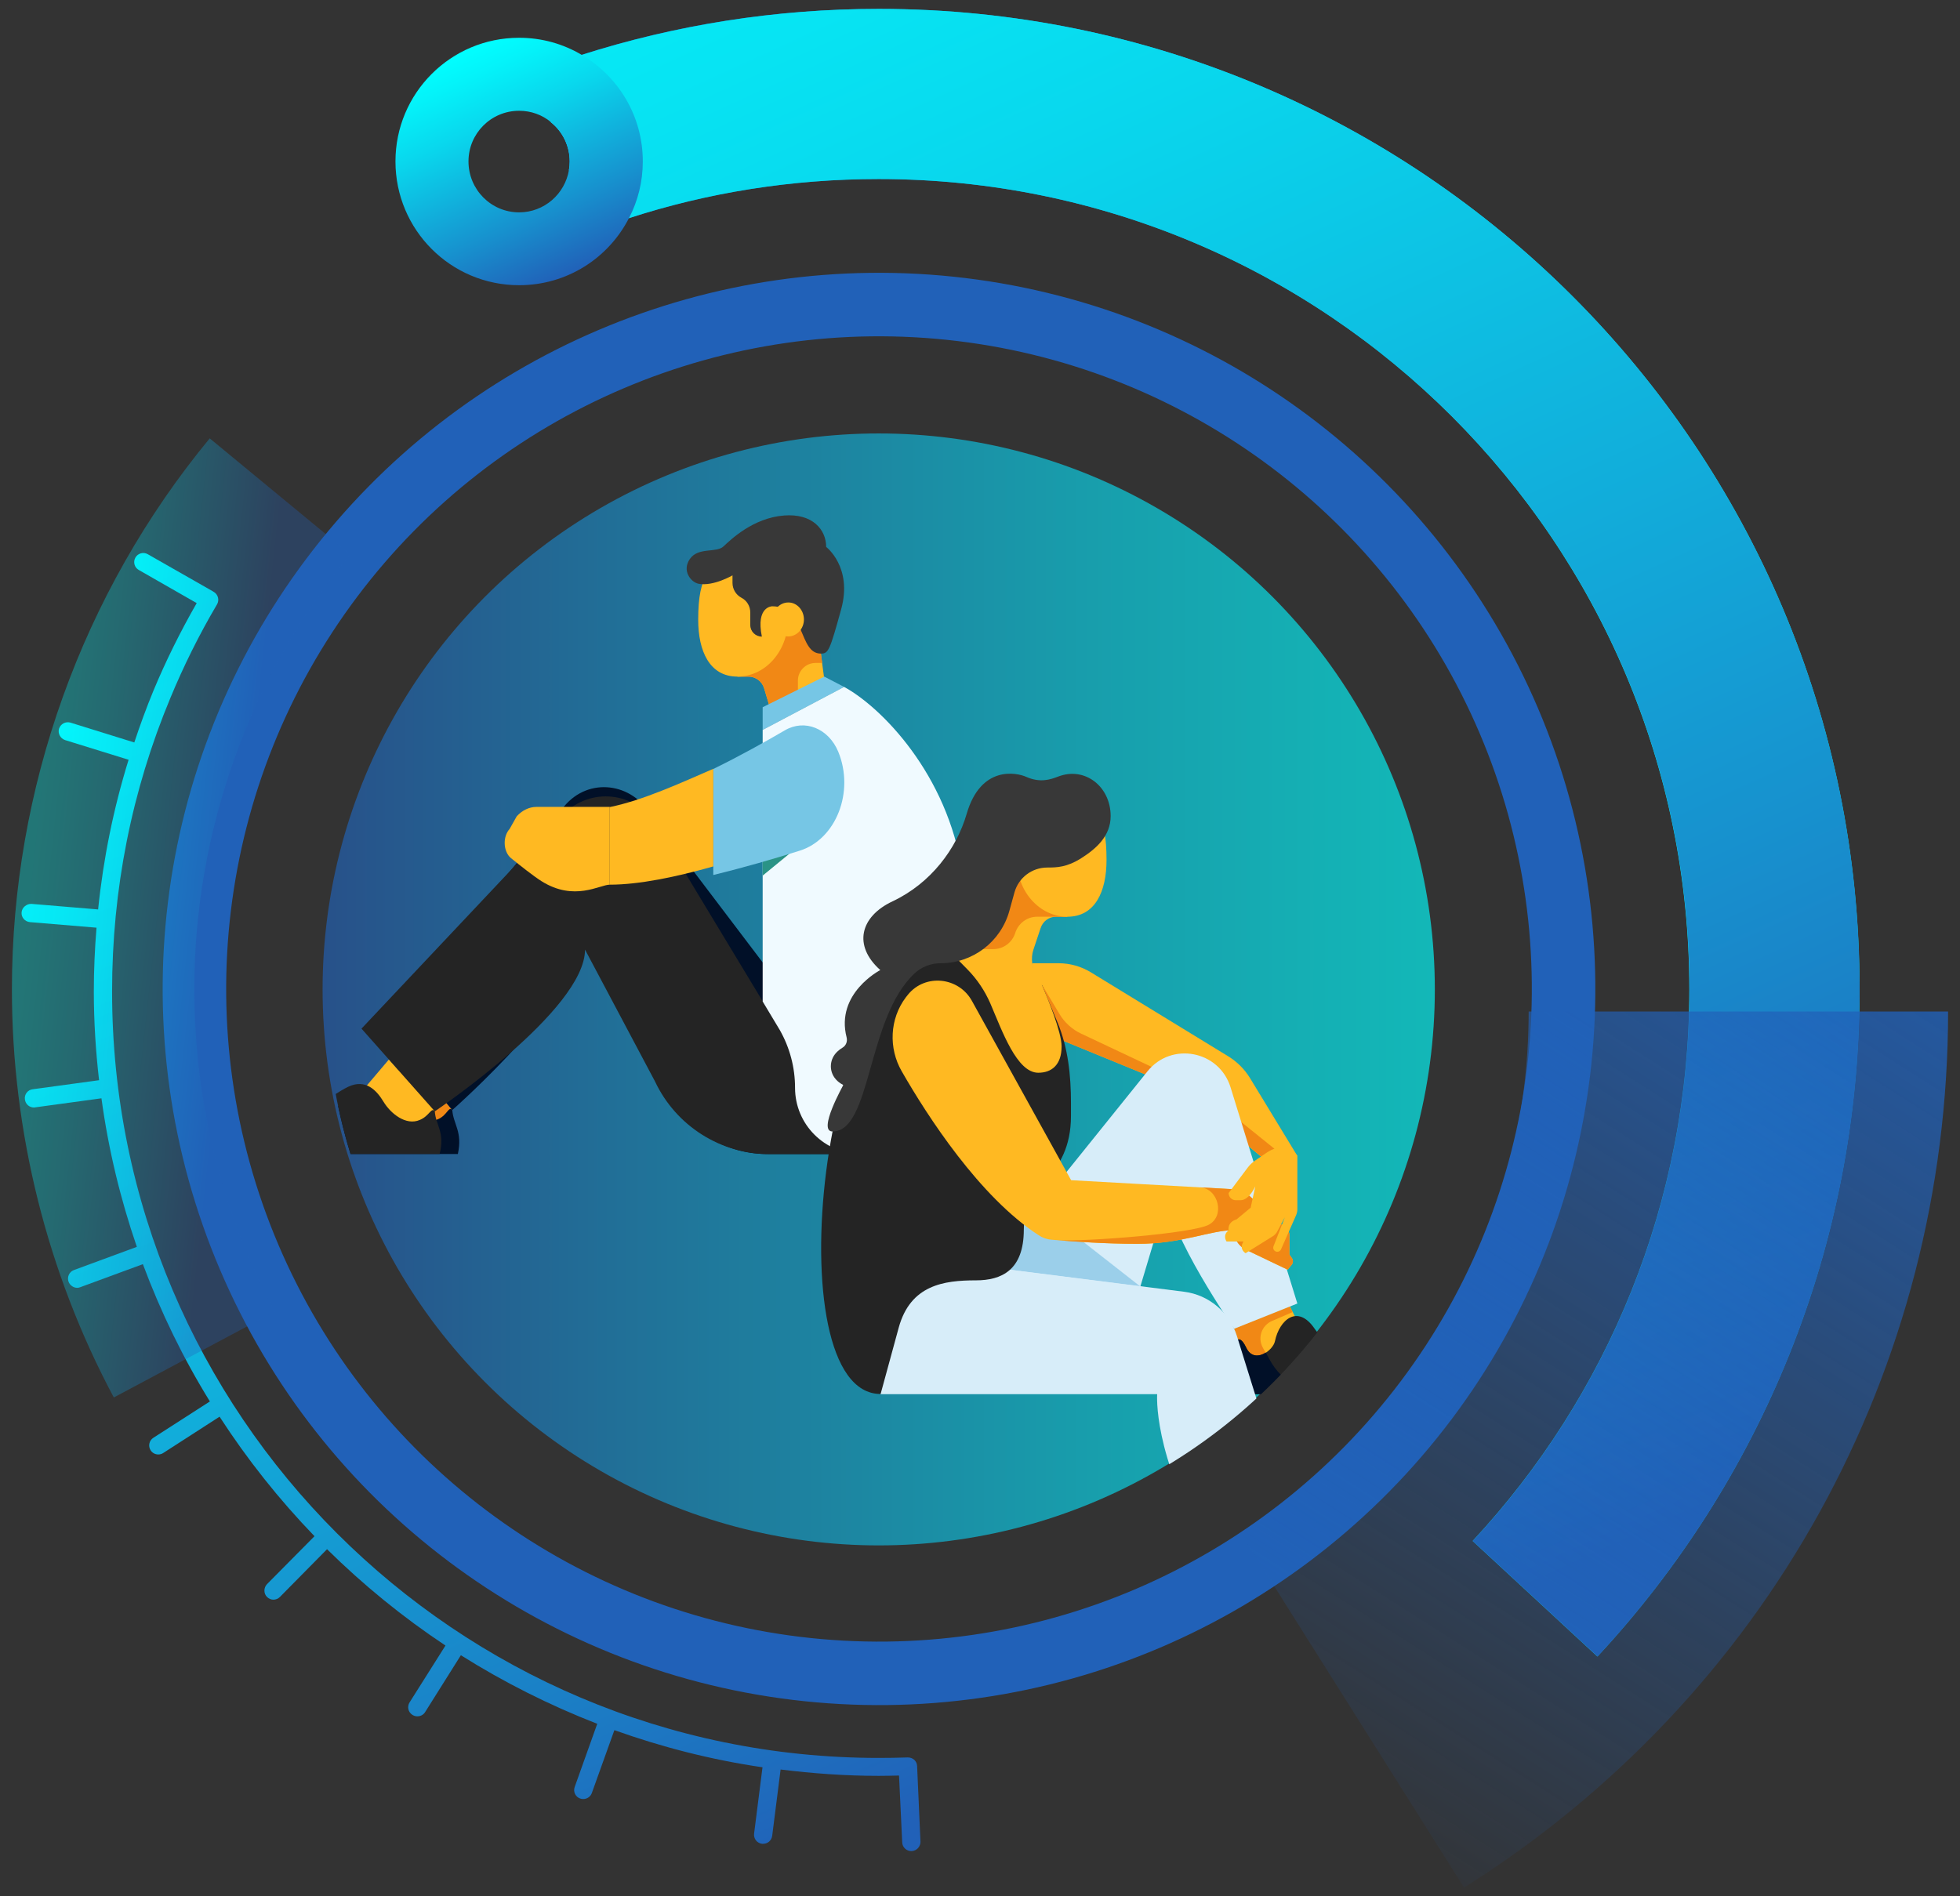
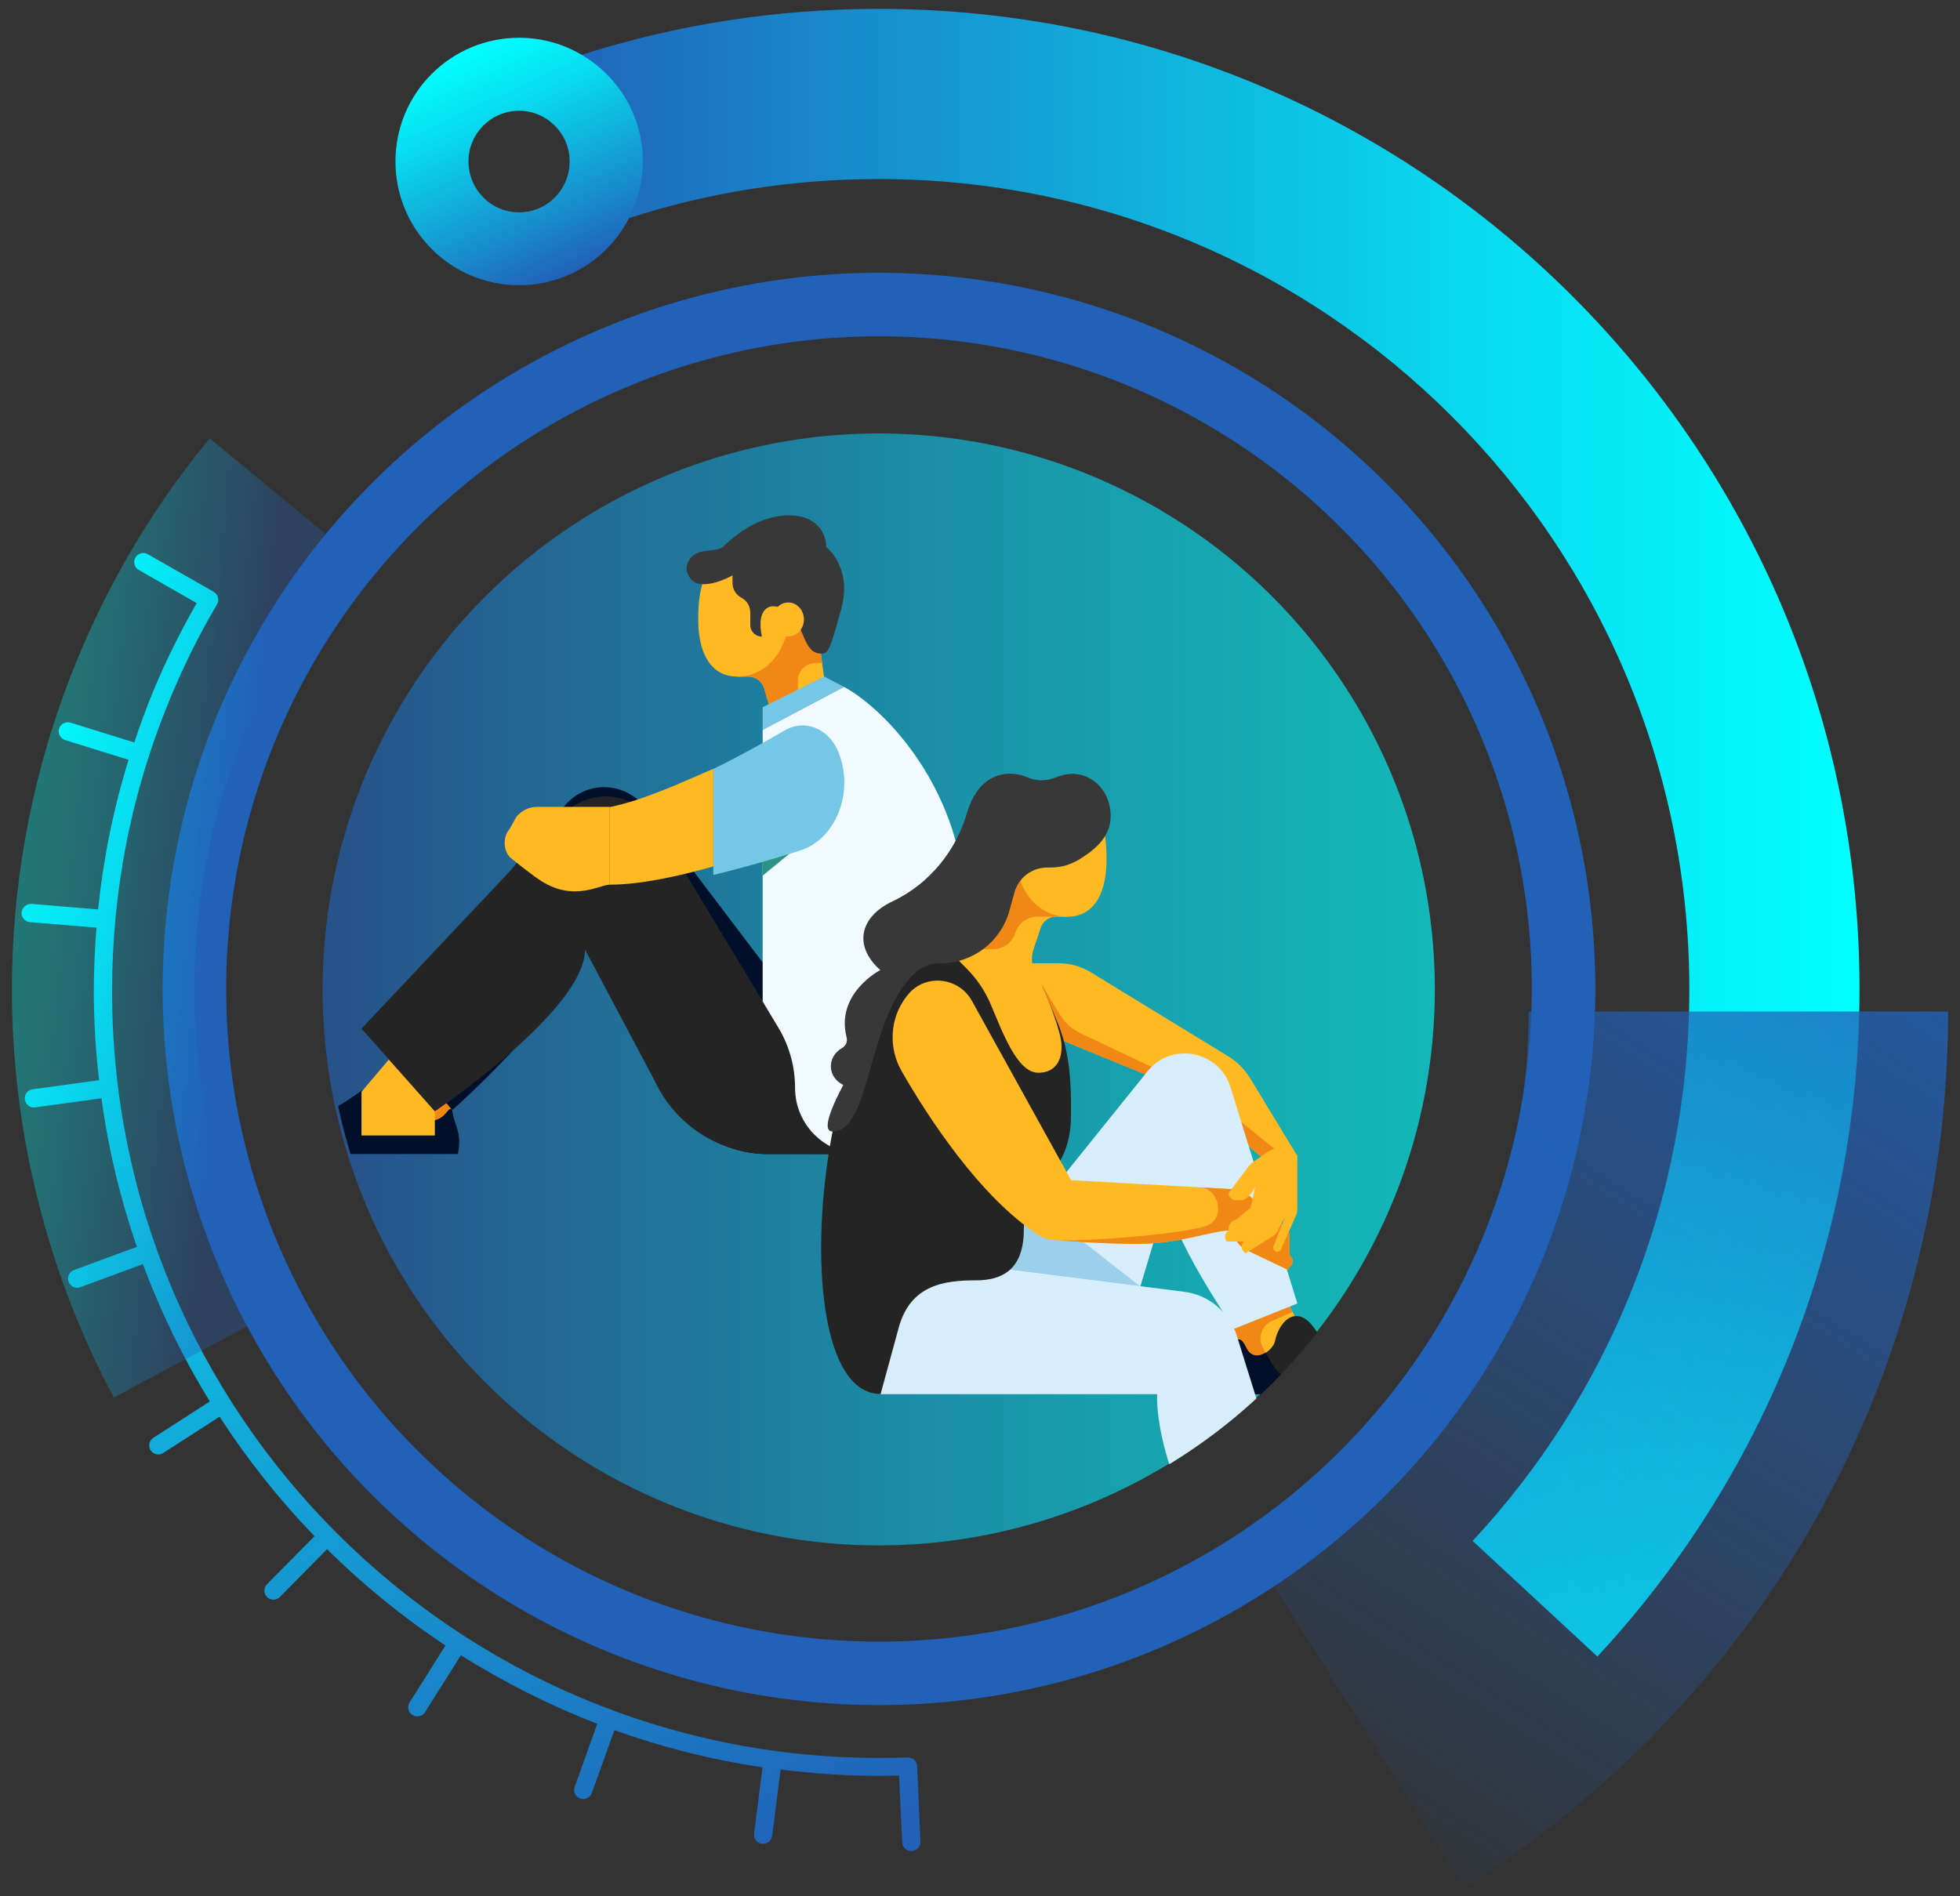
<svg xmlns="http://www.w3.org/2000/svg" xmlns:xlink="http://www.w3.org/1999/xlink" version="1.1" id="圖層_1" x="0px" y="0px" viewBox="0 0 123.46 119.48" style="enable-background:new 0 0 123.46 119.48;" xml:space="preserve">
  <rect x="0" y="0" width="123.46" height="119.48" fill="#333333" stroke="none" />
  <style type="text/css">
	.st0{fill:url(#SVGID_1_);}
	.st1{fill:url(#SVGID_00000167367736101612734690000017393204022647906959_);}
	.st2{fill:url(#SVGID_00000008869535218815626250000010594795657247936191_);}
	.st3{fill:url(#SVGID_00000152957129109425989880000005853164660611352201_);}
	.st4{fill:url(#SVGID_00000137094270316464259570000004098605485767907981_);}
	.st5{fill:url(#SVGID_00000110469470556394095150000017365552804982353282_);}
	.st6{fill:url(#SVGID_00000148620188265115226220000015532745398711728564_);}
	.st7{fill:url(#SVGID_00000139989299849327873490000005645363837302950832_);}
	.st8{fill:url(#SVGID_00000145771384351623243480000010846437271404501897_);}
	.st9{fill:url(#SVGID_00000114032446378518430080000012392642311537237438_);}
	.st10{fill:url(#SVGID_00000055668773746013876910000002962979544358792119_);}
	.st11{fill:url(#SVGID_00000074433317800339440980000008772741358728333985_);}
	.st12{fill:url(#SVGID_00000160903176450412543870000017037569946438212513_);}
	.st13{fill:url(#SVGID_00000027574558678236302250000017336613796765648809_);}
	.st14{fill:url(#SVGID_00000134955465583631191390000014274724173858223795_);}
	.st15{fill:url(#SVGID_00000082335928347102048540000005581019804121923993_);}
	.st16{fill:url(#SVGID_00000168109930733712965480000016050734130904346303_);}
	.st17{fill:url(#SVGID_00000126313473976697501590000015410319269857850247_);}
	.st18{fill:url(#SVGID_00000106136955884846086300000000596039768716106928_);}
	.st19{fill:url(#SVGID_00000160882598027213362810000017858601159105623226_);}
	.st20{fill:url(#SVGID_00000088823259941225006090000008930467369758680219_);}
	.st21{fill:url(#SVGID_00000048482138938098633920000010300052904525979283_);}
	.st22{fill:url(#SVGID_00000170250478530033600330000012472984307954592914_);}
	.st23{fill:url(#SVGID_00000150787512480330815330000004422598927180945037_);}
	.st24{fill:url(#SVGID_00000011747380953911268230000012245063586771840958_);}
	.st25{fill:url(#SVGID_00000183210222548053747290000013173093235603411628_);}
	.st26{fill:url(#SVGID_00000080173405123433123420000017187910903458212239_);}
	.st27{fill:url(#SVGID_00000008855086142257929910000010284829797863760259_);}
	.st28{fill:url(#SVGID_00000104695400556817355620000006185260732873332610_);}
	.st29{fill:url(#SVGID_00000018929113049123915960000014134303937209300096_);}
	.st30{fill:url(#SVGID_00000031198918542190278340000012831781044179170227_);}
	.st31{fill:url(#SVGID_00000041273595298130939100000010611184739597864112_);}
	.st32{fill:url(#SVGID_00000014613299030172493500000010507350092183867783_);}
	.st33{fill:url(#SVGID_00000062873114673826149970000008067349395360547975_);}
	.st34{fill:url(#SVGID_00000154420884950902341640000001541305113085924757_);}
	.st35{fill:url(#SVGID_00000057119812979315349850000013936530585557385401_);}
	.st36{fill:url(#SVGID_00000076599968302601341790000011239264913989508518_);}
	.st37{fill:url(#SVGID_00000181800248674579476530000010497330438138100412_);}
	.st38{fill:url(#SVGID_00000011714012550665613210000010415152409843695261_);}
	.st39{fill:url(#SVGID_00000143610200403599138990000016339271560165061024_);}
	.st40{fill:url(#SVGID_00000003067446608017977430000004794508141687975826_);}
	.st41{fill:url(#SVGID_00000165196763357233464710000015544626491706967170_);}
	.st42{fill:url(#SVGID_00000067211665584036689370000006974179789997581721_);}
	.st43{fill:url(#SVGID_00000170269832742963424530000003484490250438049955_);}
	.st44{fill:url(#SVGID_00000069367952891333812300000009793802618497075628_);}
	.st45{fill:url(#SVGID_00000069390604205849038330000015555774736203682201_);}
	.st46{fill:url(#SVGID_00000005968193907232065410000002528302958615759540_);}
	.st47{fill:none;stroke:#2161B8;stroke-width:4;stroke-miterlimit:10;}
	.st48{fill:url(#SVGID_00000151511222150087032900000002477680645783525520_);}
	.st49{fill:url(#SVGID_00000066487649595673166680000014695094171137962914_);}
	.st50{fill:url(#SVGID_00000096034590837535397280000013106720660802724787_);}
	.st51{fill:url(#SVGID_00000086691489273790631620000007034560027243811475_);}
	.st52{fill:url(#SVGID_00000108308084593930469240000015484430484291932834_);}
	.st53{opacity:0.33;fill:url(#SVGID_00000024710746675445890240000002831299259232972478_);}
	.st54{opacity:0.65;fill:url(#SVGID_00000098904428600792771270000010944230953745203855_);}
	.st55{fill:#81D7F2;}
	.st56{fill:#FFFFFF;}
	.st57{clip-path:url(#SVGID_00000174568673505903441470000008519699758074372535_);}
	.st58{fill:#FCDCC8;}
	.st59{fill:#8CB0BD;}
	.st60{fill:#0080A3;}
	.st61{fill:#FADAC6;}
	.st62{fill:#E4B89D;}
	.st63{fill:#0080A5;}
	.st64{opacity:0.65;fill:url(#SVGID_00000127736438826867829280000010467567114849393326_);}
	.st65{clip-path:url(#SVGID_00000130628743412499242110000010450017592123231139_);}
	.st66{fill:#F18815;}
	.st67{fill:#011028;}
	.st68{fill:#FFB922;}
	.st69{fill:#242424;}
	.st70{fill:#383838;}
	.st71{clip-path:url(#SVGID_00000130628743412499242110000010450017592123231139_);fill:#76C6E5;}
	.st72{clip-path:url(#SVGID_00000130628743412499242110000010450017592123231139_);fill:#F0FAFF;}
	.st73{clip-path:url(#SVGID_00000130628743412499242110000010450017592123231139_);fill:#2A9386;}
	.st74{clip-path:url(#SVGID_00000130628743412499242110000010450017592123231139_);fill:#FFB922;}
	.st75{clip-path:url(#SVGID_00000130628743412499242110000010450017592123231139_);fill:#F18815;}
	.st76{clip-path:url(#SVGID_00000130628743412499242110000010450017592123231139_);fill:#D7EDF9;}
	.st77{clip-path:url(#SVGID_00000130628743412499242110000010450017592123231139_);fill:#9BCFEA;}
	.st78{clip-path:url(#SVGID_00000130628743412499242110000010450017592123231139_);fill:#242424;}
	.st79{clip-path:url(#SVGID_00000130628743412499242110000010450017592123231139_);fill:#011028;}
	.st80{clip-path:url(#SVGID_00000130628743412499242110000010450017592123231139_);fill:#383838;}
	.st81{fill:url(#SVGID_00000095316865663088495730000004622442855713817482_);}
	.st82{fill:url(#SVGID_00000164477505321596887170000000136329249105145232_);}
	.st83{fill:url(#SVGID_00000094614940212597718020000007318920899998573719_);}
	.st84{fill:url(#SVGID_00000002357107730107321670000007201922366226901129_);}
	.st85{fill:url(#SVGID_00000092416002546419125520000003932847559455780012_);}
	.st86{opacity:0.33;fill:url(#SVGID_00000008129919450400346930000001665743808048272815_);}
	.st87{opacity:0.65;}
	.st88{fill:url(#SVGID_00000178174901581021670160000006131715566182594479_);}
	.st89{fill:#EFAF75;}
	.st90{fill:#FFE5D4;}
	.st91{opacity:0.6;fill:#FF3B3B;}
	.st92{fill:url(#SVGID_00000149347803544370548270000010056127811461778347_);}
	.st93{fill:url(#SVGID_00000066500653120679955270000015474190614107688328_);}
	.st94{fill:url(#SVGID_00000077317290641024155130000010789130828803739544_);}
	.st95{fill:url(#SVGID_00000168089914015222644400000010978336385900828580_);}
	.st96{fill:url(#SVGID_00000108266984274946370190000017097364982725804733_);}
	.st97{fill:url(#SVGID_00000067927847366848449850000000540604758768921737_);}
	.st98{fill:url(#SVGID_00000001663715329694413450000005005529959261365632_);}
	.st99{fill:url(#SVGID_00000056417727660658820040000000833793855524845964_);}
	.st100{fill:url(#SVGID_00000172406750089466642140000005736391285678252221_);}
	.st101{fill:url(#SVGID_00000047781412980256836650000010652044095602194608_);}
	.st102{fill:url(#SVGID_00000152243620834932647520000000317511074873419931_);}
	.st103{fill:url(#SVGID_00000029755275487203537930000010709799968724422290_);}
	.st104{fill:url(#SVGID_00000037681091650062780180000000353334776513192613_);}
	.st105{fill:url(#SVGID_00000166670183546737318370000009774116887025936258_);}
	.st106{fill:url(#SVGID_00000005237066865851277160000004242071777090538895_);}
	.st107{fill:url(#SVGID_00000047767555519796569020000009630578607008853940_);}
	.st108{fill:url(#SVGID_00000129200237526842988140000013049654371814455231_);}
	.st109{fill:url(#SVGID_00000070796969355239704570000018046209181994470060_);}
	.st110{fill:url(#SVGID_00000139974157615103103750000001012098517295079322_);}
	.st111{fill:url(#SVGID_00000144307844125832103650000012328035978034547887_);}
	.st112{fill:url(#SVGID_00000118372682797937109200000000392526596732183990_);}
	.st113{fill:url(#SVGID_00000138540446261583796920000013337321490490413960_);}
	.st114{fill:url(#SVGID_00000012456292130924570350000018181669021195447435_);}
	.st115{fill:url(#SVGID_00000147924311111070022110000010635668877810800295_);}
	.st116{fill:url(#SVGID_00000160887940105120456500000003716962053070913981_);}
	.st117{fill:url(#SVGID_00000090296845776353885110000003442220308161839003_);}
	.st118{fill:url(#SVGID_00000080887787163298426070000016027103991464394651_);}
	.st119{fill:url(#SVGID_00000069373586208831783740000001186502242582247048_);}
	.st120{fill:url(#SVGID_00000112612469161057035350000013064662302674079150_);}
	.st121{fill:url(#SVGID_00000122695212802543992050000004869964560892177841_);}
	.st122{fill:url(#SVGID_00000105396597442150460420000002700443118299306671_);}
	.st123{fill:url(#SVGID_00000177463479800961525230000015570500138151458950_);}
	.st124{fill:url(#SVGID_00000115498077044887798430000003986598022745441424_);}
	.st125{fill:url(#SVGID_00000021091293794341307890000001331932157022613651_);}
	.st126{fill:url(#SVGID_00000056401695991931202050000009834117840614956456_);}
	.st127{fill:url(#SVGID_00000044156082292379542540000002363513796624343195_);}
	.st128{fill:url(#SVGID_00000037670215173909620300000016327985926717904552_);}
	.st129{fill:url(#SVGID_00000153677650444536234300000013267605154488429746_);}
	.st130{fill:url(#SVGID_00000152265006523537433550000001271550801132073878_);}
	.st131{fill:url(#SVGID_00000116946317643311787190000015387982934395254935_);}
	.st132{fill:url(#SVGID_00000066515434990793268980000003895408729615796397_);}
	.st133{fill:url(#SVGID_00000165226049666577148800000010858617340053322650_);}
	.st134{fill:url(#SVGID_00000124845844428123408330000007670745741288895110_);}
	.st135{fill:url(#SVGID_00000138540213403722367280000017724777921464311731_);}
	.st136{fill:url(#SVGID_00000067920457423166808420000016446205962892619142_);}
	.st137{fill:url(#SVGID_00000147900120251803191380000017095106898146585512_);}
	.st138{fill:url(#SVGID_00000062873884959416323880000015321048310016460477_);}
	.st139{fill:url(#SVGID_00000177469425179729243110000005473462286964067744_);}
	.st140{fill:url(#SVGID_00000127724520421145597770000003860525040931336359_);}
	.st141{fill:url(#SVGID_00000023246697526516172450000016790746392945718687_);}
	.st142{fill:url(#SVGID_00000103244224365191149770000007012519215192491914_);}
	.st143{fill:url(#SVGID_00000158736117490222522680000005022954767952329654_);}
	.st144{opacity:0.33;fill:url(#SVGID_00000016778414964826144930000000200296115262183568_);}
	.st145{opacity:0.65;fill:url(#SVGID_00000080896027345823060400000017106885494908876956_);}
	.st146{fill:#EC4246;}
	.st147{fill:#B33030;}
	.st148{fill:#F54949;}
	.st149{fill:#DB292D;}
	.st150{fill:url(#SVGID_00000103266176922189613330000014903936280062266015_);}
	.st151{fill:url(#SVGID_00000125565553522071770250000008836100674468047512_);}
	.st152{fill:url(#SVGID_00000100367860085493671330000007777946147033946543_);}
	.st153{fill:url(#SVGID_00000154391230736071216170000008424719836700834457_);}
	.st154{fill:url(#SVGID_00000165201028993289563500000001308886968699739284_);}
	.st155{fill:url(#SVGID_00000094610706032608774440000013879632421961380009_);}
	.st156{fill:url(#SVGID_00000012464772625439498310000010076260016089975710_);}
	.st157{fill:url(#SVGID_00000132802491303915552890000009988839058681247160_);}
	.st158{fill:url(#SVGID_00000082353538729912478160000003789041142526678661_);}
	.st159{fill:url(#SVGID_00000155853936340501498140000016230259141774392982_);}
	.st160{fill:url(#SVGID_00000151533524537555037490000006957364464793669282_);}
	.st161{fill:url(#SVGID_00000117651698550510335560000014717162537928322238_);}
	.st162{fill:url(#SVGID_00000180355404135926461570000011008539018094600381_);}
	.st163{fill:url(#SVGID_00000142896790938229588160000016014663686461483917_);}
	.st164{fill:url(#SVGID_00000072263061438777314970000008205532805589135017_);}
	.st165{fill:url(#SVGID_00000165954983193185588160000003002520893749660058_);}
	.st166{fill:url(#SVGID_00000158730114847438254170000007560523757187632537_);}
	.st167{fill:url(#SVGID_00000174559972450027985370000009560074505653067164_);}
	.st168{fill:url(#SVGID_00000124124009619413481520000008608848883908996515_);}
	.st169{fill:url(#SVGID_00000089556613353713802180000005493648762301773491_);}
	.st170{fill:url(#SVGID_00000050660869525984540070000007534021129089438111_);}
	.st171{fill:url(#SVGID_00000114036766689361782510000007235934778255591563_);}
	.st172{fill:url(#SVGID_00000131361864509599309500000004397273576136507290_);}
	.st173{fill:url(#SVGID_00000018940872549207407380000017794508483626009730_);}
	.st174{fill:url(#SVGID_00000103949940365971586940000006585724108058767520_);}
	.st175{fill:url(#SVGID_00000116930562619311598540000009027296884121527986_);}
	.st176{fill:url(#SVGID_00000099627346552595470030000008355805480676303036_);}
	.st177{fill:url(#SVGID_00000027588355544268515150000010747878123110832257_);}
	.st178{fill:url(#SVGID_00000034796737650683435240000004875236728452288163_);}
	.st179{fill:url(#SVGID_00000047772797113311291390000010474017504170757809_);}
	.st180{fill:url(#SVGID_00000000202088547068417460000009109421830623023758_);}
	.st181{fill:url(#SVGID_00000123403969904774063320000005686116933710493849_);}
	.st182{fill:url(#SVGID_00000010298970533222593660000006861934508468408457_);}
	.st183{fill:url(#SVGID_00000178185384666294499980000011501612075865860000_);}
	.st184{fill:url(#SVGID_00000033330920599177315140000017717791168881337008_);}
	.st185{fill:url(#SVGID_00000062898077400596690820000011823825062955631288_);}
	.st186{fill:url(#SVGID_00000183212106686762864810000003865098847094941604_);}
	.st187{fill:url(#SVGID_00000168811780058462607660000000182940898135551380_);}
	.st188{fill:url(#SVGID_00000142887537241597206930000002494080019307541665_);}
	.st189{fill:url(#SVGID_00000057108749067979861400000004543618655512180906_);}
	.st190{fill:url(#SVGID_00000027605175938837553030000016072812201308914618_);}
	.st191{fill:url(#SVGID_00000176007048907888882030000011725373225010839197_);}
	.st192{fill:url(#SVGID_00000047749009178579734510000002156550172266126783_);}
	.st193{fill:url(#SVGID_00000115480783064337570880000009981663477269915835_);}
	.st194{fill:url(#SVGID_00000067199087688947800490000008171454621044499088_);}
	.st195{fill:url(#SVGID_00000038373181127822239960000002625747244377058946_);}
	.st196{fill:url(#SVGID_00000094589084965259880480000013947873205972779137_);}
	.st197{fill:url(#SVGID_00000085238652230070867510000017367582703751058861_);}
	.st198{fill:url(#SVGID_00000031186507505431610190000003495032573229590679_);}
	.st199{fill:url(#SVGID_00000070801945690150438580000007280047839335563172_);}
	.st200{fill:url(#SVGID_00000098200580655315463820000009139140853540838314_);}
	.st201{fill:url(#SVGID_00000082336941429217345520000005178151777880820389_);}
	.st202{opacity:0.33;fill:url(#SVGID_00000156545448932116373350000003924922932232909736_);}
	.st203{fill:url(#SVGID_00000080897178534133346730000012134637281254037377_);}
	.st204{fill:url(#SVGID_00000113317024264805230810000016089978187766310847_);}
	.st205{fill:url(#SVGID_00000153663396954052861220000015400475457494870443_);}
	.st206{fill:url(#SVGID_00000176022564357204424060000004956589505905510822_);}
	.st207{fill:url(#SVGID_00000049214355094135606900000010032340180627349691_);}
	.st208{fill:url(#SVGID_00000005954963568155628290000016073070922432317832_);}
	.st209{fill:url(#SVGID_00000149369501232528514210000012148409973527667605_);}
	.st210{fill:url(#SVGID_00000159472291274700074840000008232759861405432738_);}
	.st211{fill:url(#SVGID_00000183226837959351298670000003088956894847972029_);}
	.st212{fill:url(#SVGID_00000049193812538276873370000007578148907909210522_);}
	.st213{fill:url(#SVGID_00000073702320558777965550000014150438414955618234_);}
	.st214{fill:url(#SVGID_00000124851174832245280850000001050183158859699350_);}
	.st215{fill:url(#SVGID_00000012474185142979528740000018167179271186887868_);}
	.st216{fill:url(#SVGID_00000150100772751859388860000017209544364815111862_);}
	.st217{fill:url(#SVGID_00000019655641483535565090000007051949040842730681_);}
	.st218{fill:url(#SVGID_00000054980287740144207760000001209203496993735583_);}
	.st219{fill:url(#SVGID_00000013188154980445711230000009399312527530295706_);}
	.st220{fill:url(#SVGID_00000023278290190204328770000016711178022012455341_);}
	.st221{fill:url(#SVGID_00000125586463632564961770000009260963872866507156_);}
	.st222{fill:url(#SVGID_00000177460254083162247930000002477206238073749652_);}
	.st223{fill:url(#SVGID_00000163781118197908167710000014129576692340175749_);}
	.st224{fill:url(#SVGID_00000157297865315466150640000014845205498410546859_);}
	.st225{fill:url(#SVGID_00000116204446920201242330000017865927196352650886_);}
	.st226{fill:url(#SVGID_00000121977075525235430640000013542983352799524021_);}
	.st227{fill:url(#SVGID_00000109724136387099541090000001339610871014539400_);}
	.st228{fill:url(#SVGID_00000044899404097265907630000014926179967544785571_);}
	.st229{fill:url(#SVGID_00000002375354597602900860000010282439475172099249_);}
	.st230{fill:url(#SVGID_00000039122494187253320110000003764565195325814973_);}
	.st231{fill:url(#SVGID_00000110432588091025431670000015230317508278533296_);}
	.st232{fill:url(#SVGID_00000086678446356243522760000000663545732294329521_);}
	.st233{fill:url(#SVGID_00000083075390686508379440000015558954780008788142_);}
	.st234{fill:url(#SVGID_00000174583309845396281710000013422950466130578061_);}
	.st235{fill:url(#SVGID_00000068668923892662164860000004159495028015072669_);}
	.st236{fill:url(#SVGID_00000012465695785929103440000009397245587843764872_);}
	.st237{fill:url(#SVGID_00000150072078735014157640000012997689535033066684_);}
	.st238{fill:url(#SVGID_00000003097047026413288030000013122569306107996350_);}
	.st239{fill:url(#SVGID_00000137112126335938478400000012898451738619787697_);}
	.st240{fill:url(#SVGID_00000018936045228859302920000017718220339402248603_);}
	.st241{fill:url(#SVGID_00000126298870746870766040000005734509483120887962_);}
	.st242{fill:url(#SVGID_00000036946309561229252690000000549741023859330693_);}
	.st243{fill:url(#SVGID_00000083070955373627003850000007640726880807685514_);}
	.st244{fill:url(#SVGID_00000178196676300996878110000004632650932936685724_);}
	.st245{fill:url(#SVGID_00000061434430604294900960000017866590369787756213_);}
	.st246{fill:url(#SVGID_00000073722256138588263270000002023421119692993207_);}
	.st247{fill:url(#SVGID_00000163067758625335474240000013686019486333839256_);}
	.st248{fill:url(#SVGID_00000118393189601439573430000002756015184310792066_);}
	.st249{fill:url(#SVGID_00000146495796820671538490000015727447190943196829_);}
	.st250{fill:url(#SVGID_00000127015160422613685490000017721118941445760445_);}
	.st251{fill:url(#SVGID_00000018959286500791572990000005122421851831887508_);}
	.st252{fill:url(#SVGID_00000112600769271975191690000013944667368514275748_);}
	.st253{fill:url(#SVGID_00000124845897671610386280000008258707271745034892_);}
	.st254{fill:url(#SVGID_00000109717888588836043810000018322989895508901046_);}
	.st255{opacity:0.33;fill:url(#SVGID_00000012438111456493306380000002205480522935518854_);}
	.st256{opacity:0.65;fill:url(#SVGID_00000044165871278286444230000003721663865785571763_);}
	.st257{fill:#4EC0A1;}
	.st258{opacity:0.3;fill:#FFFFFF;}
	.st259{fill:#00A781;}
	.st260{fill:#FA4972;}
	.st261{fill:#D22C5A;}
	.st262{fill:#FF5C96;}
	.st263{fill:#FF3883;}
	.st264{fill:#F94242;}
	.st265{fill:#E12424;}
	.st266{fill:#E93232;}
	.st267{fill:#FF8888;}
	.st268{fill:#B3EDFF;}
	.st269{fill:#F4ED00;}
	.st270{clip-path:url(#SVGID_00000031921134322275701190000018212036156795432635_);fill:#3E3A39;}
	.st271{fill:#6D6F70;}
	.st272{clip-path:url(#SVGID_00000159443798340973219850000013924355362119737736_);}
	.st273{fill:#967200;}
	.st274{fill:#FFBC00;}
</style>
  <g>
    <g>
      <linearGradient id="SVGID_1_" gradientUnits="userSpaceOnUse" x1="20.326" y1="62.339" x2="90.382" y2="62.339">
        <stop offset="0" style="stop-color:#2161B8" />
        <stop offset="0.271" style="stop-color:#1791CE" />
        <stop offset="0.689" style="stop-color:#09D7ED" />
        <stop offset="0.885" style="stop-color:#04F2F9" />
        <stop offset="1" style="stop-color:#01FFFF" />
      </linearGradient>
      <circle style="opacity:0.65;fill:url(#SVGID_1_);" cx="55.35" cy="62.34" r="35.03" />
      <g>
        <defs>
          <circle id="SVGID_00000012440136378550636260000008904212934950086332_" cx="55.46" cy="62.45" r="34.92" />
        </defs>
        <clipPath id="SVGID_00000140713296436163475720000005633385975822227590_">
          <use xlink:href="#SVGID_00000012440136378550636260000008904212934950086332_" style="overflow:visible;" />
        </clipPath>
        <g style="clip-path:url(#SVGID_00000140713296436163475720000005633385975822227590_);">
          <polygon class="st66" points="24.14,68.69 25.7,66.6 28.49,69.94 28.53,71.51 24.21,71.51     " />
          <path class="st67" d="M49.68,62.8l-8.62-11.37c-1.24-2.15-3.98-2.47-5.51-0.64L24.03,64.6l4.46,5.34c0,0,8.66-7.62,8.56-11.55      L41.42,68c1.31,2.87,3.99,4.71,6.88,4.71h5.42L49.68,62.8z" />
          <path class="st67" d="M28.49,69.94c0.06,0.89,0.66,1.36,0.35,2.77H16.49l-0.02-0.59l0.18-0.17c0,0,0.31-1.27,1.13-1.27      c2.83,0,4.56-1.79,5.57-2.32c1.01-0.52,1.68,0.22,2.1,0.97s1.36,1.57,2.18,1.17C28.18,70.24,28.27,69.67,28.49,69.94z" />
        </g>
        <g style="clip-path:url(#SVGID_00000140713296436163475720000005633385975822227590_);">
          <polygon class="st68" points="22.77,68.79 24.5,66.75 27.39,70.01 27.39,71.54 22.77,71.54     " />
          <path class="st69" d="M49.13,64.89l-7.8-12.92c-1.27-2.1-4.18-2.41-5.87-0.63L22.77,64.81l4.62,5.21c0,0,9.46-6.37,9.46-10.19      l4.41,8.31c1.32,2.8,4.13,4.58,7.22,4.58h5.78L49.13,64.89z" />
-           <path class="st69" d="M27.39,70.01c0.04,0.87,0.66,1.33,0.3,2.7h-13.2v-0.58l0.2-0.16c0,0,0.36-1.24,1.24-1.24      c3.03,0,4.92-1.75,6.01-2.26c1.09-0.51,1.78,0.22,2.22,0.95c0.44,0.73,1.41,1.53,2.29,1.14C27.05,70.31,27.16,69.75,27.39,70.01      z" />
        </g>
        <g style="clip-path:url(#SVGID_00000140713296436163475720000005633385975822227590_);">
          <g>
            <path class="st68" d="M46.45,42.63h0.7c0.45,0,0.85,0.3,0.98,0.73l0.32,1.07l3.47-1.65l-0.55-4.11h-4.92V42.63z" />
            <path class="st66" d="M51.37,38.67h-4.92v3.96h0.7c0.45,0,0.85,0.3,0.98,0.73l0.32,1.07l1.81-0.86l0,0v-0.69       c0-0.61,0.5-1.11,1.11-1.11h0.42l0,0L51.37,38.67z" />
          </g>
          <path class="st68" d="M49.63,39.05c0,1.97-1.42,3.58-3.18,3.58c-1.75,0-2.47-1.6-2.47-3.58c0-2.87,0.72-3.58,2.47-3.58      C48.21,35.48,49.63,37.08,49.63,39.05z" />
          <path class="st70" d="M44,36.78c-0.47-0.09-1.07-0.82-0.54-1.57c0.53-0.75,1.66-0.36,2.11-0.78c0.45-0.42,1.86-1.8,3.82-1.95      c1.79-0.14,2.65,0.89,2.65,1.98c0,0,1.67,1.26,0.95,3.91c-0.73,2.65-0.81,2.81-1.29,2.81c-1.41,0-0.93-2.98-3.06-2.98      c0,0-1.04,0-0.65,1.91l0,0c-0.4,0-0.73-0.32-0.73-0.73v-0.79c0-0.39-0.21-0.75-0.56-0.93l0,0c-0.34-0.18-0.56-0.54-0.56-0.93      v-0.48C46.16,36.24,44.94,36.96,44,36.78z" />
          <path class="st68" d="M50.64,39.03c0,0.59-0.45,1.07-0.99,1.07c-0.55,0-0.99-0.48-0.99-1.07c0-0.59,0.45-1.07,0.99-1.07      C50.19,37.95,50.64,38.44,50.64,39.03z" />
        </g>
        <polygon style="clip-path:url(#SVGID_00000140713296436163475720000005633385975822227590_);fill:#76C6E5;" points="48.04,44.56      51.92,42.63 53.17,43.28 48.04,45.99    " />
        <path style="clip-path:url(#SVGID_00000140713296436163475720000005633385975822227590_);fill:#F0FAFF;" d="M53.17,43.28     c2.31,1.25,6.52,5.47,7.45,11.7c1.23,8.18-1.37,17.73-6.37,17.73l0,0c-2.31,0-4.17-1.87-4.17-4.17l0,0     c0-1.28-0.33-2.53-0.96-3.64l-1.08-1.8V45.99L53.17,43.28z" />
        <polygon style="clip-path:url(#SVGID_00000140713296436163475720000005633385975822227590_);fill:#2A9386;" points="50.04,53.53      48.04,55.17 48.04,54.06    " />
        <path style="clip-path:url(#SVGID_00000140713296436163475720000005633385975822227590_);fill:#76C6E5;" d="M52.8,47.36     L52.8,47.36c-0.61-1.47-2.12-2.08-3.37-1.34c-1.2,0.7-2.78,1.59-4.5,2.43v6.68c1.93-0.47,3.83-1.02,5.44-1.53     C52.67,52.88,53.84,49.88,52.8,47.36z" />
        <path style="clip-path:url(#SVGID_00000140713296436163475720000005633385975822227590_);fill:#FFB922;" d="M38.41,50.85v4.89     c1.85,0,4.2-0.49,6.52-1.15v-6.15C42.88,49.33,40.49,50.43,38.41,50.85z" />
        <path style="clip-path:url(#SVGID_00000140713296436163475720000005633385975822227590_);fill:#FFB922;" d="M38.41,50.85v4.89     c-0.63,0-2.23,1.08-4.3-0.22c-0.51-0.32-1.4-1.03-1.92-1.45c-0.25-0.2-0.4-0.57-0.4-0.96l0,0c0-0.34,0.11-0.66,0.31-0.88     l0.45-0.8c0.35-0.38,0.79-0.59,1.24-0.59H38.41z" />
        <g style="clip-path:url(#SVGID_00000140713296436163475720000005633385975822227590_);">
          <path class="st68" d="M81.72,72.83l-2.98-4.9c-0.34-0.56-0.81-1.03-1.38-1.38l-8.65-5.29c-0.61-0.37-1.31-0.57-2.03-0.57h-1.66      l0.48,4.28l8.73,3.58l5.2,4.32L81.72,72.83z" />
-           <path class="st66" d="M75.76,68.74l-7.65-3.61c-0.58-0.27-1.06-0.71-1.38-1.25l-1.08-1.81l-0.13,2.91l8.73,3.58l5.2,4.32      l0.61-0.01l0.23-0.48L75.76,68.74z" />
+           <path class="st66" d="M75.76,68.74l-7.65-3.61c-0.58-0.27-1.06-0.71-1.38-1.25l-1.08-1.81l-0.13,2.91l8.73,3.58l5.2,4.32      l0.61-0.01l0.23-0.48z" />
        </g>
        <polygon style="clip-path:url(#SVGID_00000140713296436163475720000005633385975822227590_);fill:#FFB922;" points="77.98,84.4      77.74,83.71 81.25,82.31 81.72,83.25 80.12,86.08 78.68,85.87    " />
        <path style="clip-path:url(#SVGID_00000140713296436163475720000005633385975822227590_);fill:#F18815;" d="M77.98,84.4l0.7,1.47     l0.68,0.1l0.36-0.74c-0.07-0.12-0.13-0.23-0.19-0.35c-0.32-0.61-0.05-1.37,0.59-1.65l1.3-0.56l-0.18-0.36l-3.51,1.4L77.98,84.4z" />
        <path style="clip-path:url(#SVGID_00000140713296436163475720000005633385975822227590_);fill:#D7EDF9;" d="M64.51,77.16     c0,0,4.45-5.53,7.77-9.66c1.51-1.88,4.51-1.31,5.23,1l4.21,13.63l-3.98,1.59c0,0-4.19-6.05-4.19-8.42c0,0-2.17,7.29-2.17,7.24     c0-0.05-9.76,0-9.76,0L64.51,77.16z" />
        <path style="clip-path:url(#SVGID_00000140713296436163475720000005633385975822227590_);fill:#9BCFEA;" d="M65.41,76.02     c0.21,0.18,6.41,5.03,6.41,5.03l-8.81-1.12l1.5-2.78L65.41,76.02z" />
        <path style="clip-path:url(#SVGID_00000140713296436163475720000005633385975822227590_);fill:#242424;" d="M77.74,84.74     c0,1.15-1.14,1.81-0.31,3.1h11.72c0,0,0.42-1.21-0.83-1.44c-1.25-0.23-4.43-1.1-5.51-2.68c-1.08-1.59-2.23-0.54-2.5,0.78     c-0.12,0.59-1.3,1.48-1.81,0.42C77.99,83.85,77.74,84.74,77.74,84.74z" />
        <path style="clip-path:url(#SVGID_00000140713296436163475720000005633385975822227590_);fill:#011028;" d="M79.73,85.22     L79.73,85.22c-0.41,0.26-0.94,0.31-1.23-0.31c-0.51-1.07-0.76-0.17-0.76-0.17c0,1.15-1.14,1.81-0.31,3.1h6.55H83.6     c-1.5,0-2.88-0.82-3.6-2.13L79.73,85.22z" />
        <polygon style="clip-path:url(#SVGID_00000140713296436163475720000005633385975822227590_);fill:#FFB922;" points="     80.57,103.87 80.57,106.44 82.69,104.6 82.04,103.06    " />
        <path style="clip-path:url(#SVGID_00000140713296436163475720000005633385975822227590_);fill:#D7EDF9;" d="M55.46,87.84h17.43     c0,0-0.29,3.78,3.14,9.65c3.42,5.87,4.52,7.46,4.52,7.46l3.42-1.35l-6.06-19.43c-0.47-1.49-1.76-2.58-3.31-2.78l-14.91-1.89     C59.69,79.51,55.44,79.16,55.46,87.84z" />
        <path style="clip-path:url(#SVGID_00000140713296436163475720000005633385975822227590_);fill:#242424;" d="M80.56,104.95     c-0.19,0.03-0.07,0.42-0.24,0.99c-0.2,0.65-0.82,1.64-0.26,2.43H91.1c0,0,0.2-1.09-0.56-1.53c-0.76-0.44-3.54-0.44-4.46-1.69     c-0.92-1.25-1.5-1.9-3.04-1.34c-1.19,0.44-1.4,1.27-1.84,1.57c-0.15,0.1-0.35,0.01-0.37-0.16     C80.81,105.06,80.74,104.9,80.56,104.95z" />
        <path style="clip-path:url(#SVGID_00000140713296436163475720000005633385975822227590_);fill:#242424;" d="M65.64,62.07     l0.97,2.34c0.67,1.61,0.85,3.34,0.85,5.09v0.81c0,3.96-2.97,4.34-2.97,7.16c0,2.56-1.4,3.2-3.02,3.2l0,0     c-2.02,0-4.12,0.29-4.86,2.98l-1.14,4.18c-6.74,0-3.81-28.05,4.22-28.05L65.64,62.07z" />
        <g style="clip-path:url(#SVGID_00000140713296436163475720000005633385975822227590_);">
          <path class="st68" d="M66.52,57.76h0.7V53.8h-4.92l-2.62,6l1.26,1.28c0.61,0.62,1.09,1.34,1.44,2.14      c0.75,1.75,1.67,4.37,3.02,4.37c0.84,0,1.47-0.49,1.47-1.66c0-0.9-0.86-2.99-1.23-3.86c-0.09-0.21-0.21-0.41-0.34-0.6      c-0.3-0.47-0.38-1.1-0.21-1.62l0.45-1.35C65.68,58.05,66.07,57.76,66.52,57.76z" />
          <path class="st66" d="M67.17,53.8h-4.86l-2.62,6h2.88c0.63,0,1.19-0.41,1.38-1.02l0,0c0.19-0.6,0.74-1.02,1.38-1.02h1.9v-3.91      C67.2,53.83,67.19,53.82,67.17,53.8z" />
          <path class="st68" d="M64.05,54.18c0,1.97,1.42,3.58,3.18,3.58s2.47-1.6,2.47-3.58c0-2.87-0.72-3.58-2.47-3.58      S64.05,52.21,64.05,54.18z" />
          <path class="st68" d="M63.04,54.16c0,0.59,0.45,1.07,0.99,1.07c0.55,0,0.99-0.48,0.99-1.07c0-0.59-0.45-1.07-0.99-1.07      C63.49,53.08,63.04,53.56,63.04,54.16z" />
        </g>
        <path style="clip-path:url(#SVGID_00000140713296436163475720000005633385975822227590_);fill:#FFB922;" d="M77.89,74.94     l-10.42-0.58l-6.25-11.3c-0.83-1.5-2.93-1.73-4.02-0.4c-0.05,0.06-0.1,0.12-0.15,0.19c-1.01,1.35-1.09,3.19-0.25,4.65     c1.61,2.81,4.9,7.91,8.63,10.33c0.24,0.16,0.52,0.26,0.81,0.28c0.91,0.08,3.2,0.26,5.4,0.26c2.84,0,4.57-0.86,6.07-0.86l0,0     c0,0.53,0.3,1.01,0.78,1.24L81.11,80l0.25-0.31c0.1-0.12,0.11-0.3,0.01-0.43l-0.15-0.21V77.8c0-0.12-0.05-0.24-0.15-0.33     l-2.51-2.25C78.38,75.06,78.14,74.96,77.89,74.94z" />
        <path style="clip-path:url(#SVGID_00000140713296436163475720000005633385975822227590_);fill:#F18815;" d="M76.15,77.16     c-1.02,0.56-7.78,1.08-9.54,0.98c1.07,0.09,3.08,0.23,5.04,0.23c2.84,0,4.57-0.86,6.07-0.86c0,0.53,0.3,1.01,0.78,1.24L81.11,80     l0.25-0.31c0.1-0.12,0.11-0.3,0.01-0.43l-0.15-0.21V77.8c0-0.12-0.05-0.24-0.15-0.33l-2.51-2.25c-0.19-0.17-0.43-0.27-0.68-0.28     l-2.29-0.13C76.74,74.88,77.18,76.6,76.15,77.16z" />
        <path style="clip-path:url(#SVGID_00000140713296436163475720000005633385975822227590_);fill:#383838;" d="M52.44,71.29     c2.47,0,2.14-7.16,5.18-9.97c0.44-0.41,1.03-0.63,1.63-0.63h0c2.02,0,3.79-1.35,4.33-3.3l0.32-1.16c0.26-0.93,1.1-1.57,2.07-1.57     l0,0c0.62,0,1.24-0.02,2.14-0.59c0.93-0.59,1.85-1.39,1.85-2.65c0-1.87-1.63-3.14-3.31-2.49c-0.47,0.18-1.12,0.41-2,0.02     c-0.62-0.28-2.87-0.74-3.76,2.33c-0.64,2.2-2.25,4.37-4.67,5.51c-2.04,0.96-2.5,2.79-0.77,4.33c0,0-2.84,1.46-2.12,4.25     c0.06,0.25-0.04,0.51-0.26,0.64c-0.22,0.13-0.47,0.34-0.61,0.63c-0.27,0.56-0.12,1.33,0.66,1.72     C53.13,68.36,51.47,71.29,52.44,71.29z" />
        <path style="clip-path:url(#SVGID_00000140713296436163475720000005633385975822227590_);fill:#FFB922;" d="M81.72,72.83v3.36     c0,0.13-0.03,0.26-0.08,0.38l-0.95,2.15c-0.06,0.13-0.22,0.19-0.35,0.12v0c-0.12-0.06-0.17-0.2-0.12-0.32l0.71-1.82l-0.48,0.9     c-0.06,0.11-0.15,0.21-0.26,0.28l-1.73,1.08c0,0-0.45-0.25-0.13-0.74h-1.07c0,0-0.28-0.39,0.13-0.7c0,0-0.11-0.51,0.5-0.69     l0.89-0.74l0.29-1.34c0,0-0.38,0.87-0.92,0.87h-0.31c-0.25,0-0.45-0.2-0.45-0.45l0,0l1.2-1.6c0.13-0.17,0.28-0.32,0.46-0.44     l0.79-0.54C81.09,71.8,81.72,72.83,81.72,72.83z" />
      </g>
    </g>
    <g>
      <g>
        <ellipse transform="matrix(0.92 -0.392 0.392 0.92 -19.991 26.655)" class="st47" cx="55.35" cy="62.34" rx="43.12" ry="43.12" />
        <linearGradient id="SVGID_00000135680702189561047020000005247762194649802120_" gradientUnits="userSpaceOnUse" x1="33.514" y1="52.465" x2="117.139" y2="52.465">
          <stop offset="0" style="stop-color:#2161B8" />
          <stop offset="0.271" style="stop-color:#1791CE" />
          <stop offset="0.689" style="stop-color:#09D7ED" />
          <stop offset="0.885" style="stop-color:#04F2F9" />
          <stop offset="1" style="stop-color:#01FFFF" />
        </linearGradient>
        <path style="fill:url(#SVGID_00000135680702189561047020000005247762194649802120_);" d="M55.35,0.56     c-6.53,0-12.82,1.01-18.73,2.9c-1.06,0.33-2.09,0.69-3.11,1.08l1.19,3.17c0.72,0.57,1.18,1.47,1.18,2.47     c0,0.18-0.01,0.36-0.05,0.53l1.46,3.86c0.76-0.29,1.53-0.56,2.31-0.82c4.95-1.61,10.25-2.47,15.74-2.47     c28.2,0,51.07,22.86,51.07,51.06c0,13.42-5.17,25.64-13.65,34.75l7.86,7.28c10.25-11.03,16.51-25.8,16.51-42.04     C117.14,28.22,89.47,0.56,55.35,0.56z" />
        <linearGradient id="SVGID_00000082352247030276324980000006476517319704402589_" gradientUnits="userSpaceOnUse" x1="106.379" y1="95.513" x2="48.815" y2="-30.451">
          <stop offset="0" style="stop-color:#2161B8" />
          <stop offset="0.271" style="stop-color:#1791CE" />
          <stop offset="0.689" style="stop-color:#09D7ED" />
          <stop offset="0.885" style="stop-color:#04F2F9" />
          <stop offset="1" style="stop-color:#01FFFF" />
        </linearGradient>
-         <path style="fill:url(#SVGID_00000082352247030276324980000006476517319704402589_);" d="M117.14,62.33     c0,16.23-6.26,31.01-16.51,42.04l-7.86-7.28c8.48-9.11,13.65-21.33,13.65-34.75c0-28.19-22.86-51.06-51.07-51.06     c-5.49,0-10.79,0.86-15.74,2.47c-0.78,0.25-1.55,0.53-2.31,0.82l-1.46-3.86c0.03-0.17,0.05-0.34,0.05-0.53     c0-1-0.46-1.9-1.18-2.47l-1.19-3.17c1.02-0.39,2.06-0.75,3.11-1.08c5.91-1.88,12.2-2.9,18.73-2.9     C89.47,0.56,117.14,28.22,117.14,62.33z" />
        <linearGradient id="SVGID_00000111872690174698026550000001662018792204370081_" gradientUnits="userSpaceOnUse" x1="41.972" y1="121.099" x2="4.826" y2="35.7">
          <stop offset="0" style="stop-color:#2161B8" />
          <stop offset="0.271" style="stop-color:#1791CE" />
          <stop offset="0.689" style="stop-color:#09D7ED" />
          <stop offset="0.885" style="stop-color:#04F2F9" />
          <stop offset="1" style="stop-color:#01FFFF" />
        </linearGradient>
        <path style="fill:url(#SVGID_00000111872690174698026550000001662018792204370081_);" d="M57.77,111.31c0-0.01,0-0.01,0-0.02     c0-0.01,0-0.01,0-0.01c-0.01-0.32-0.27-0.56-0.6-0.55c-0.6,0.02-1.21,0.03-1.82,0.03c-26.63,0-48.29-21.66-48.29-48.29     c0-6.41,1.23-12.63,3.67-18.49l0,0c0.84-2.03,1.83-4.02,2.94-5.9c0.16-0.27,0.07-0.63-0.21-0.79c-0.01,0-0.01,0-0.02-0.01     c-0.01,0-0.01-0.01-0.01-0.01l-4.12-2.35c-0.27-0.16-0.63-0.06-0.78,0.21c-0.16,0.28-0.06,0.63,0.21,0.78l3.65,2.09     c-1.02,1.78-1.94,3.63-2.73,5.53c0,0,0,0,0,0c-0.44,1.07-0.84,2.16-1.2,3.25l-4.02-1.25c-0.31-0.09-0.62,0.08-0.72,0.38     c-0.09,0.3,0.08,0.62,0.38,0.72l4,1.24c-0.95,3.07-1.59,6.22-1.92,9.43l-4.2-0.35c-0.29-0.01-0.59,0.21-0.62,0.53     c-0.03,0.32,0.21,0.59,0.53,0.62l4.19,0.35c-0.11,1.33-0.17,2.67-0.17,4.02c0,1.89,0.12,3.76,0.33,5.59l-4.18,0.57     c-0.32,0.04-0.54,0.33-0.49,0.65c0.04,0.29,0.28,0.5,0.57,0.5c0.03,0,0.05,0,0.08-0.01l4.17-0.57c0.44,3.23,1.2,6.36,2.23,9.36     l-3.96,1.46c-0.3,0.11-0.45,0.44-0.34,0.74c0.09,0.23,0.31,0.38,0.54,0.38c0.07,0,0.13-0.01,0.2-0.04L9,79.65     c1.13,3.03,2.54,5.93,4.22,8.65l-3.56,2.29c-0.27,0.17-0.34,0.53-0.17,0.79c0.11,0.17,0.29,0.26,0.48,0.26     c0.11,0,0.22-0.03,0.31-0.09l3.55-2.29c1.75,2.7,3.75,5.22,5.98,7.53l-2.99,3.02c-0.22,0.23-0.22,0.59,0,0.81     c0.11,0.11,0.26,0.17,0.4,0.17c0.15,0,0.3-0.06,0.41-0.17l2.97-3.01c2.28,2.25,4.78,4.29,7.46,6.07l-2.26,3.58     c-0.17,0.27-0.09,0.62,0.18,0.79c0.1,0.06,0.2,0.09,0.31,0.09c0.19,0,0.38-0.09,0.49-0.27l2.25-3.58c2.7,1.7,5.58,3.15,8.59,4.32     l-1.42,3.98c-0.11,0.3,0.05,0.63,0.35,0.73c0.06,0.02,0.13,0.03,0.19,0.03c0.24,0,0.46-0.15,0.54-0.38l1.42-3.96     c2.99,1.07,6.11,1.87,9.33,2.34l-0.53,4.18c-0.04,0.31,0.18,0.6,0.5,0.64c0.02,0,0.05,0,0.07,0c0.29,0,0.53-0.21,0.57-0.5     l0.53-4.18c2.02,0.25,4.08,0.4,6.17,0.4c0.43,0,0.86-0.01,1.29-0.02l0.2,4.21c0.01,0.31,0.27,0.55,0.57,0.55     c0.01,0,0.02,0,0.03,0c0.32-0.02,0.56-0.29,0.55-0.6L57.77,111.31z" />
        <linearGradient id="SVGID_00000179623079402055519340000005700445432475885226_" gradientUnits="userSpaceOnUse" x1="35.94" y1="17.272" x2="29.458" y2="3.088">
          <stop offset="0" style="stop-color:#2161B8" />
          <stop offset="0.271" style="stop-color:#1791CE" />
          <stop offset="0.689" style="stop-color:#09D7ED" />
          <stop offset="0.885" style="stop-color:#04F2F9" />
          <stop offset="1" style="stop-color:#01FFFF" />
        </linearGradient>
        <path style="fill:url(#SVGID_00000179623079402055519340000005700445432475885226_);" d="M36.63,3.45     c-1.15-0.68-2.49-1.07-3.93-1.07c-4.31,0-7.79,3.49-7.79,7.79c0,4.31,3.48,7.8,7.79,7.8c3.02,0,5.63-1.71,6.92-4.23     c0.56-1.07,0.87-2.29,0.87-3.57C40.49,7.3,38.94,4.8,36.63,3.45z M32.7,13.38c-1.77,0-3.19-1.44-3.19-3.21     c0-1.76,1.42-3.19,3.19-3.19c0.76,0,1.46,0.26,2.01,0.72c0.72,0.57,1.18,1.47,1.18,2.47c0,0.18-0.01,0.36-0.05,0.53     C35.59,12.22,34.28,13.38,32.7,13.38z" />
        <linearGradient id="SVGID_00000048499496086106032140000000938515337503930765_" gradientUnits="userSpaceOnUse" x1="81.351" y1="117.468" x2="126.156" y2="47.1">
          <stop offset="3.236250e-03" style="stop-color:#2161B8;stop-opacity:0" />
          <stop offset="1" style="stop-color:#2161B8" />
        </linearGradient>
        <path style="fill:url(#SVGID_00000048499496086106032140000000938515337503930765_);" d="M92.22,118.93L78.14,96.57     c11.36-7.16,18.15-19.44,18.15-32.84h26.42C122.71,86.26,111.31,106.9,92.22,118.93z" />
        <linearGradient id="SVGID_00000130637579430748422160000001572175043264909702_" gradientUnits="userSpaceOnUse" x1="14.809" y1="58.337" x2="1.597" y2="56.901">
          <stop offset="0" style="stop-color:#2161B8" />
          <stop offset="0.271" style="stop-color:#1791CE" />
          <stop offset="0.689" style="stop-color:#09D7ED" />
          <stop offset="0.885" style="stop-color:#04F2F9" />
          <stop offset="1" style="stop-color:#01FFFF" />
        </linearGradient>
        <path style="opacity:0.33;fill:url(#SVGID_00000130637579430748422160000001572175043264909702_);" d="M7.17,88.05     c-4.2-7.86-6.42-16.75-6.42-25.71c0-12.65,4.42-24.98,12.46-34.72l8.86,7.31c-6.34,7.69-9.83,17.42-9.83,27.41     c0,7.08,1.75,14.1,5.07,20.3L7.17,88.05z" />
      </g>
    </g>
  </g>
</svg>